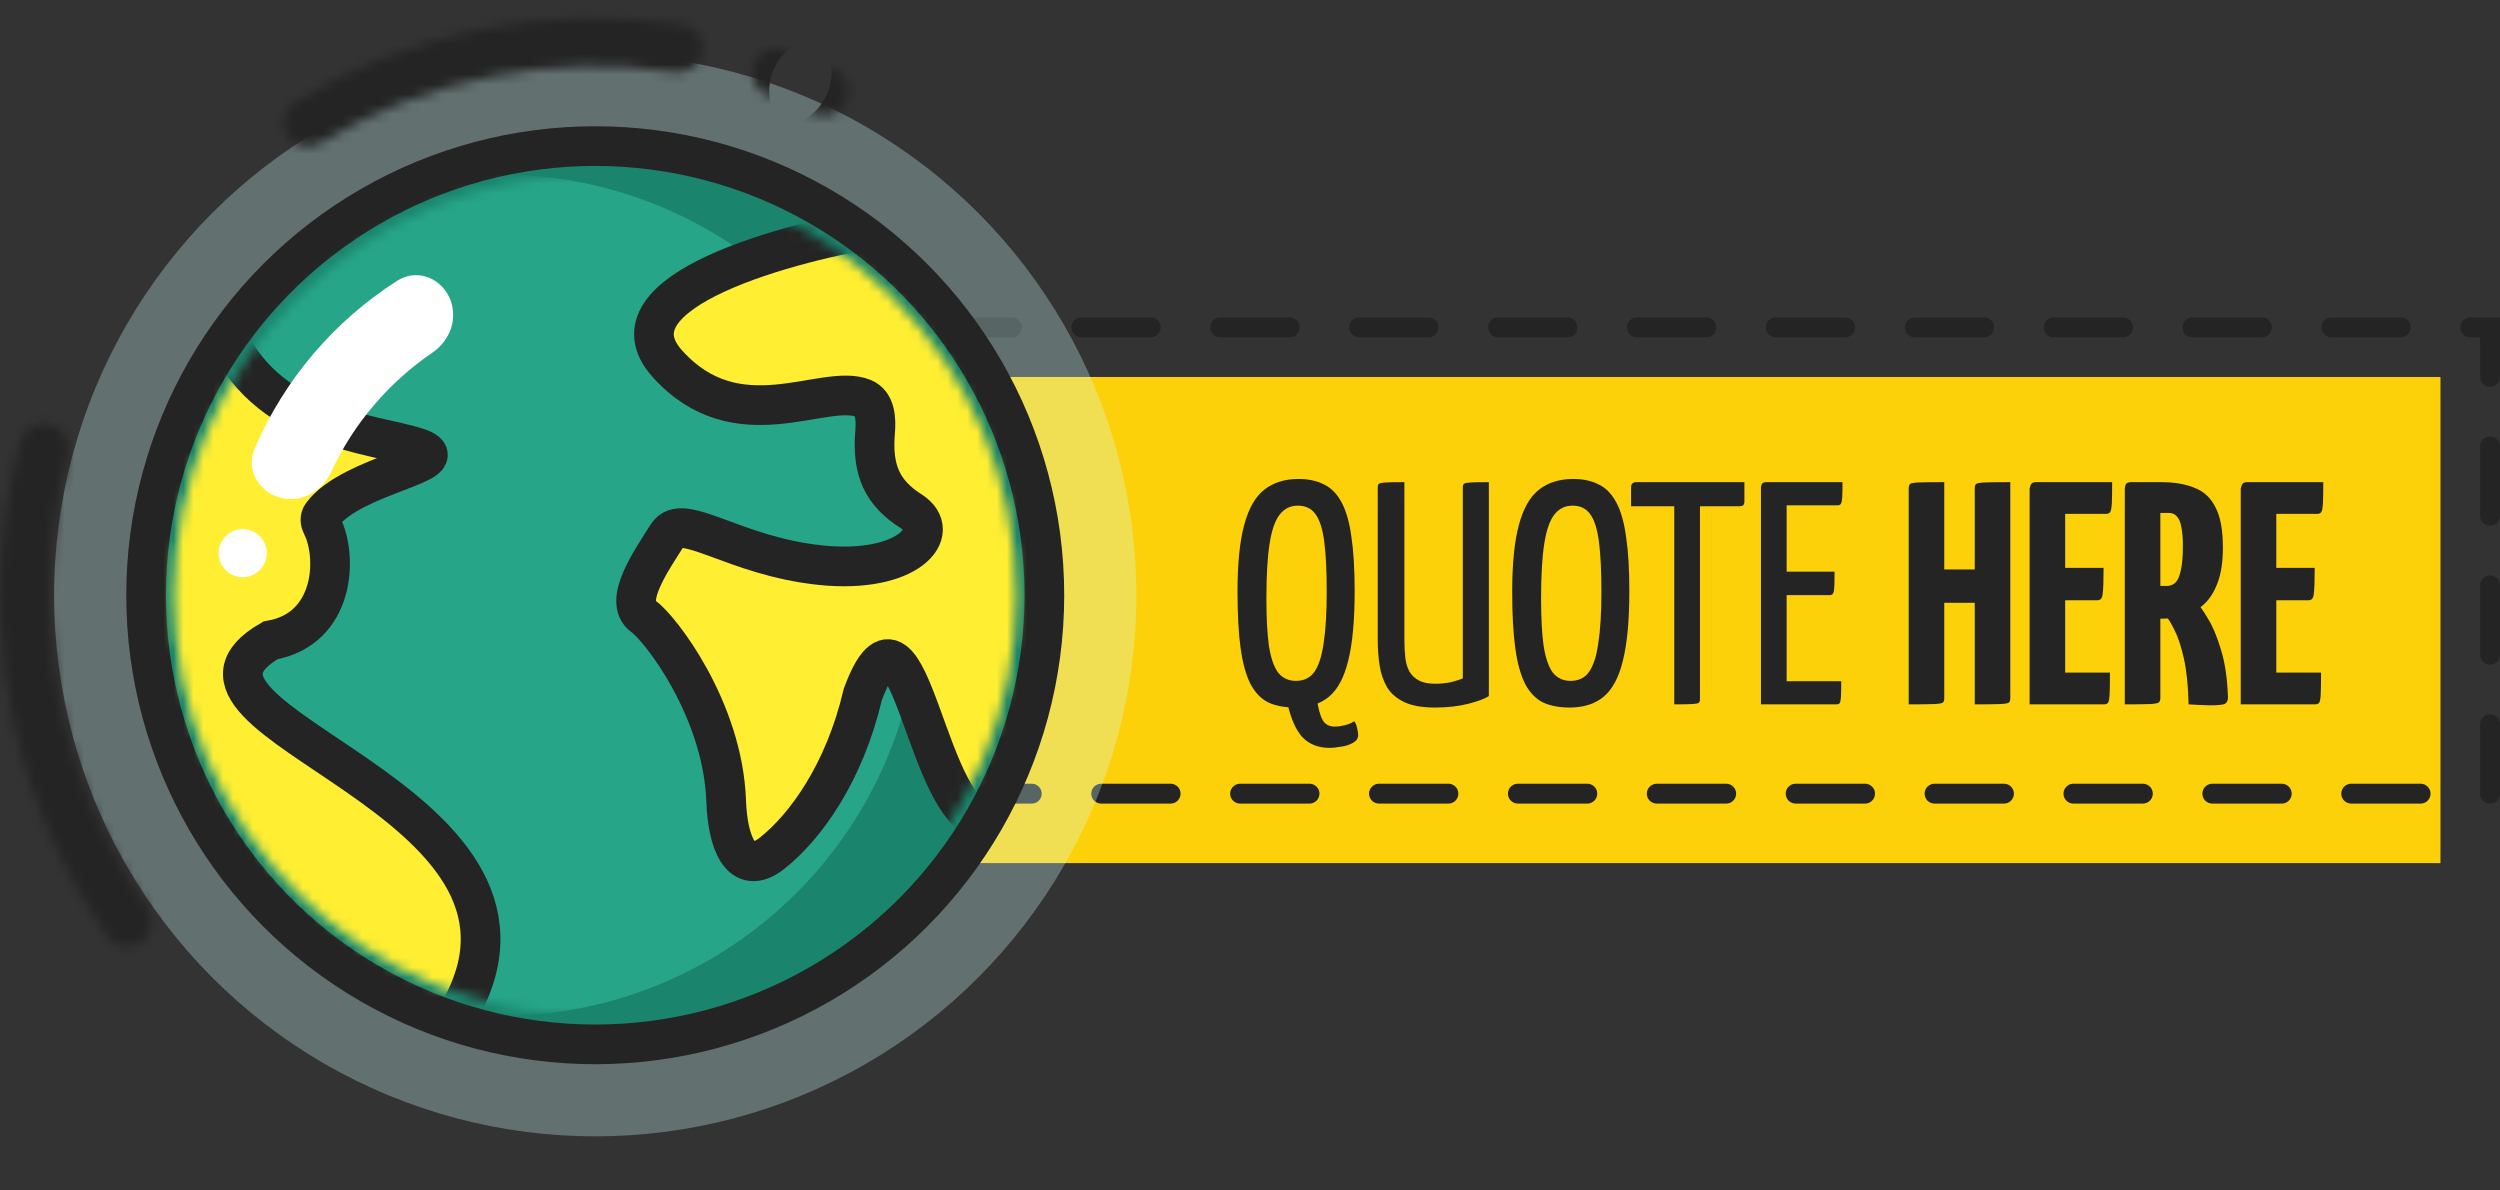
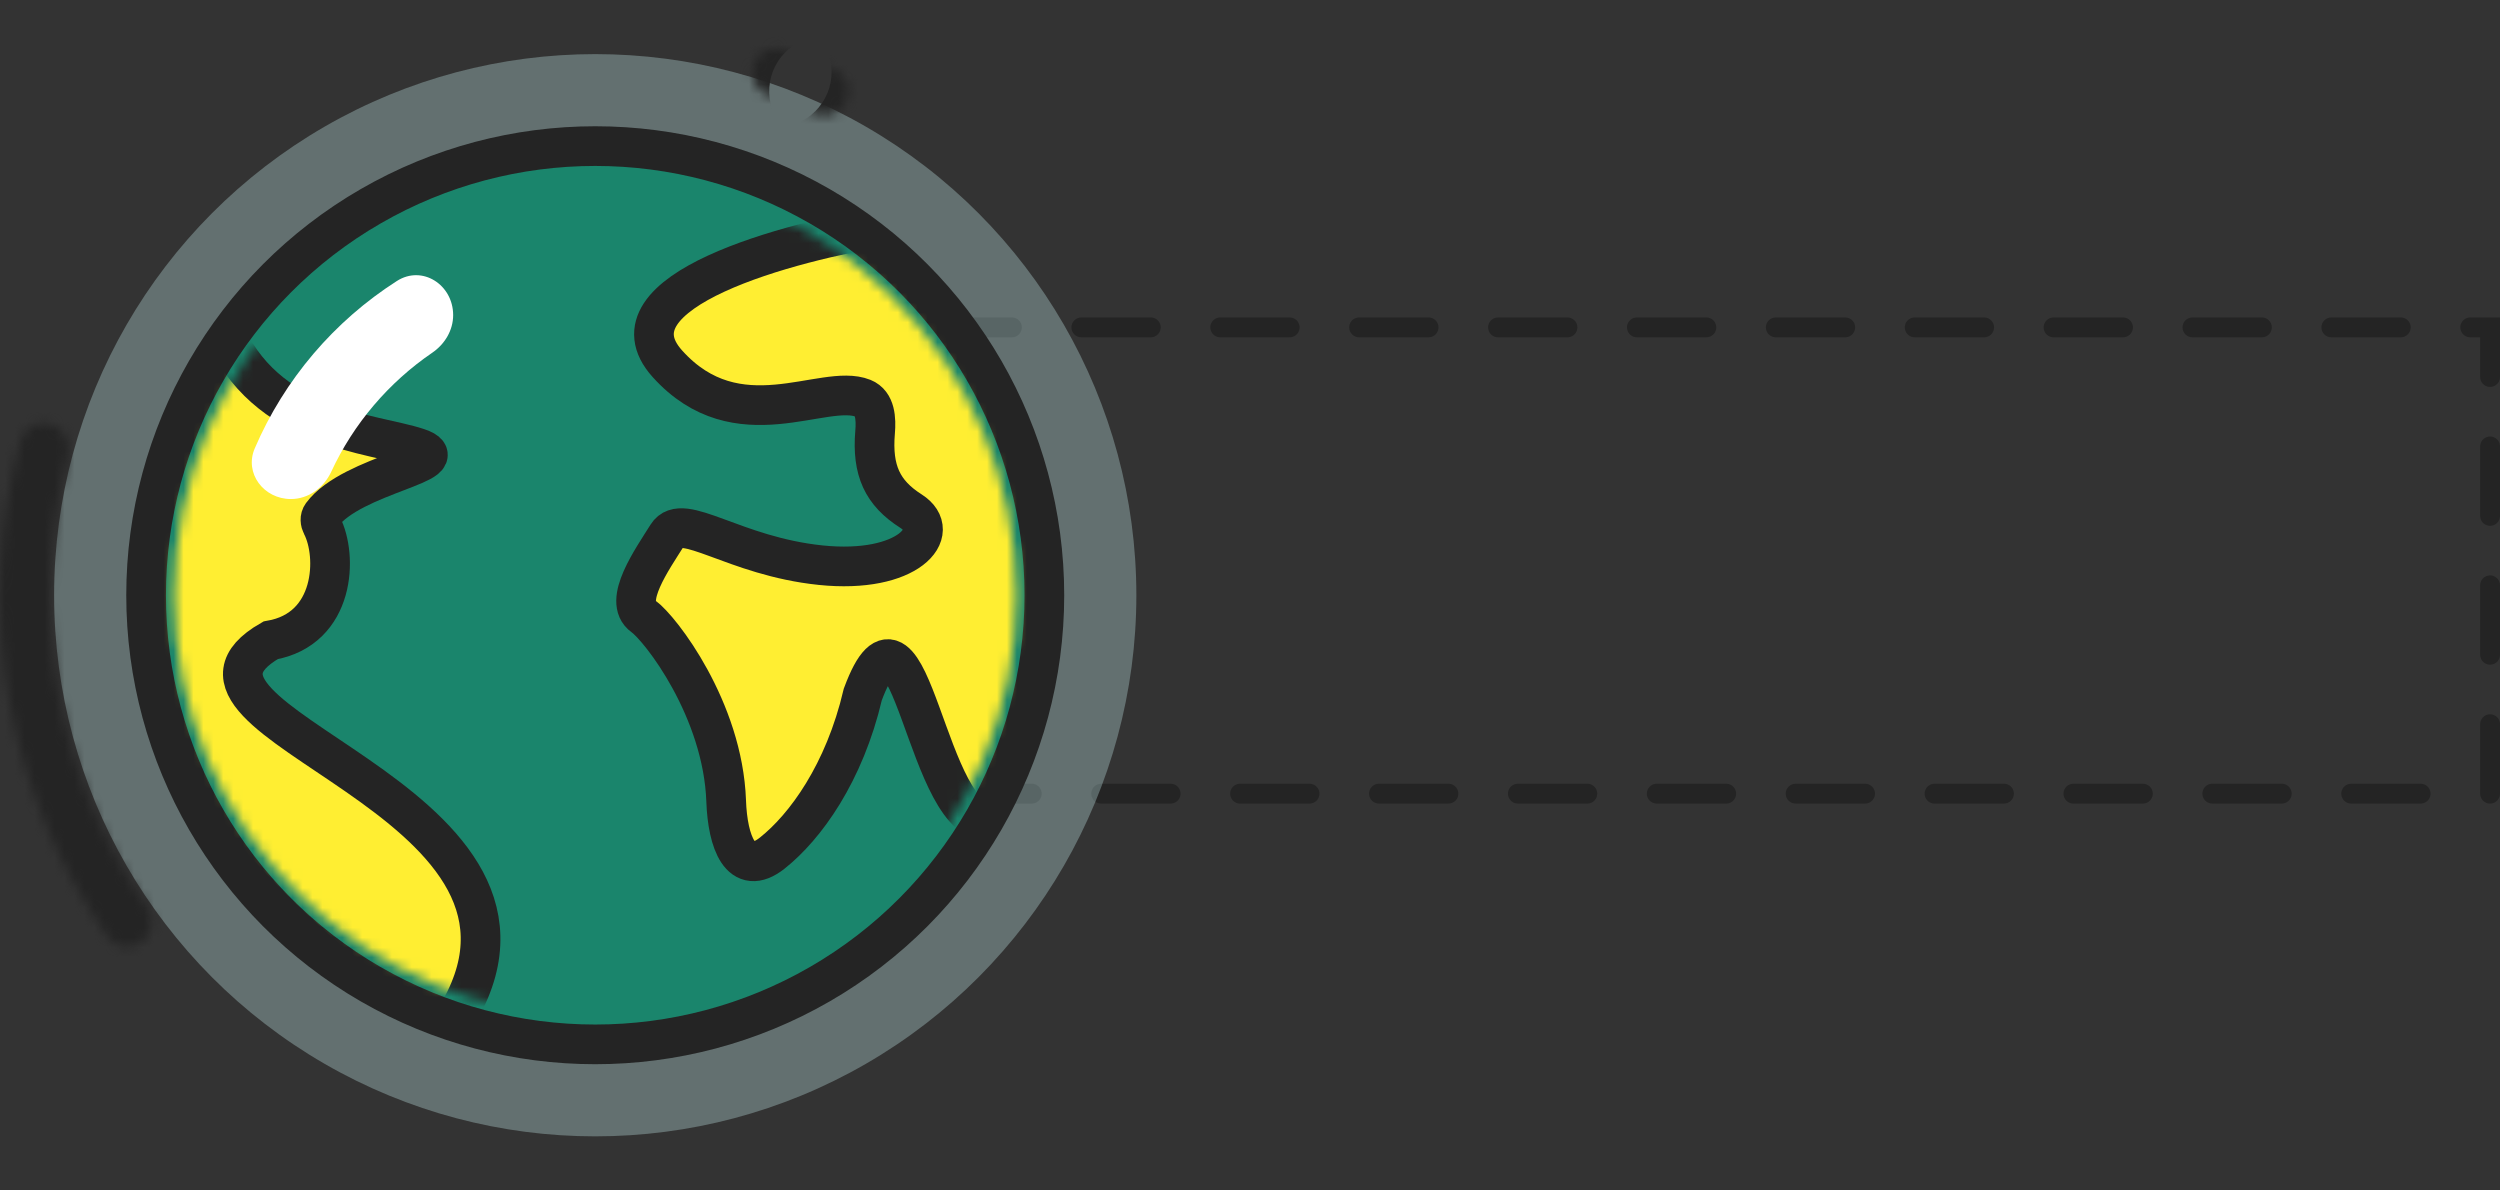
<svg xmlns="http://www.w3.org/2000/svg" width="252" height="120" viewBox="0 0 252 120" fill="none">
  <rect x="0" y="0" width="252" height="120" fill="#333333" stroke="none" />
-   <rect width="186" height="49" transform="translate(60 38)" fill="#FCD10A" />
-   <path d="M134.021 75.384C132.891 75.384 131.984 75.032 131.301 74.328C130.64 73.624 130.128 72.472 129.765 70.872L132.709 70.264C132.859 71.352 133.061 72.12 133.317 72.568C133.573 73.016 133.979 73.24 134.533 73.24C134.853 73.24 135.184 73.197 135.525 73.112C135.888 73.027 136.219 72.888 136.517 72.696C136.645 72.888 136.741 73.123 136.805 73.4C136.869 73.677 136.901 73.912 136.901 74.104C136.901 74.424 136.731 74.68 136.389 74.872C136.069 75.064 135.685 75.192 135.237 75.256C134.789 75.341 134.384 75.384 134.021 75.384ZM130.533 71.32C129.488 71.32 128.592 71.149 127.845 70.808C127.12 70.445 126.523 69.827 126.053 68.952C125.605 68.077 125.275 66.893 125.061 65.4C124.848 63.885 124.741 61.976 124.741 59.672C124.741 56.835 124.965 54.584 125.413 52.92C125.861 51.256 126.533 50.072 127.429 49.368C128.347 48.643 129.499 48.28 130.885 48.28C131.909 48.28 132.784 48.472 133.509 48.856C134.235 49.219 134.821 49.837 135.269 50.712C135.717 51.565 136.037 52.717 136.229 54.168C136.443 55.597 136.549 57.4 136.549 59.576C136.549 62.52 136.336 64.845 135.909 66.552C135.504 68.259 134.853 69.485 133.957 70.232C133.083 70.957 131.941 71.32 130.533 71.32ZM130.629 68.632C131.419 68.632 132.027 68.344 132.453 67.768C132.901 67.171 133.221 66.211 133.413 64.888C133.627 63.544 133.733 61.795 133.733 59.64C133.733 57.507 133.648 55.811 133.477 54.552C133.307 53.272 133.008 52.355 132.581 51.8C132.176 51.245 131.589 50.968 130.821 50.968C130.075 50.968 129.467 51.267 128.997 51.864C128.528 52.461 128.187 53.443 127.973 54.808C127.76 56.173 127.653 58.008 127.653 60.312C127.653 62.296 127.739 63.896 127.909 65.112C128.101 66.328 128.411 67.224 128.837 67.8C129.285 68.355 129.883 68.632 130.629 68.632ZM144.636 71.32C143.356 71.32 142.332 71.139 141.564 70.776C140.796 70.413 140.22 69.923 139.836 69.304C139.452 68.664 139.196 67.928 139.068 67.096C138.94 66.264 138.876 65.389 138.876 64.472V49.144C138.876 48.952 138.919 48.824 139.004 48.76C139.089 48.696 139.313 48.653 139.676 48.632C140.039 48.611 140.668 48.6 141.564 48.6V64.536C141.564 65.176 141.596 65.773 141.66 66.328C141.724 66.861 141.863 67.32 142.076 67.704C142.311 68.088 142.631 68.387 143.036 68.6C143.441 68.813 143.975 68.92 144.636 68.92C145.212 68.92 145.756 68.867 146.268 68.76C146.78 68.632 147.175 68.504 147.452 68.376V49.144C147.452 48.952 147.495 48.824 147.58 48.76C147.665 48.696 147.889 48.653 148.252 48.632C148.615 48.611 149.223 48.6 150.076 48.6V70.168C149.692 70.424 149.009 70.68 148.028 70.936C147.047 71.192 145.916 71.32 144.636 71.32ZM158.221 71.32C157.175 71.32 156.279 71.149 155.533 70.808C154.807 70.445 154.21 69.827 153.741 68.952C153.293 68.077 152.962 66.893 152.749 65.4C152.535 63.885 152.429 61.976 152.429 59.672C152.429 56.835 152.653 54.584 153.101 52.92C153.549 51.256 154.221 50.072 155.117 49.368C156.034 48.643 157.186 48.28 158.573 48.28C159.597 48.28 160.471 48.472 161.197 48.856C161.922 49.219 162.509 49.837 162.957 50.712C163.405 51.565 163.725 52.717 163.917 54.168C164.13 55.597 164.237 57.4 164.237 59.576C164.237 62.52 164.023 64.845 163.597 66.552C163.191 68.259 162.541 69.485 161.645 70.232C160.77 70.957 159.629 71.32 158.221 71.32ZM158.317 68.632C159.106 68.632 159.714 68.344 160.141 67.768C160.589 67.171 160.909 66.211 161.101 64.888C161.314 63.544 161.421 61.795 161.421 59.64C161.421 57.507 161.335 55.811 161.165 54.552C160.994 53.272 160.695 52.355 160.269 51.8C159.863 51.245 159.277 50.968 158.509 50.968C157.762 50.968 157.154 51.267 156.685 51.864C156.215 52.461 155.874 53.443 155.661 54.808C155.447 56.173 155.341 58.008 155.341 60.312C155.341 62.296 155.426 63.896 155.597 65.112C155.789 66.328 156.098 67.224 156.525 67.8C156.973 68.355 157.57 68.632 158.317 68.632ZM168.764 71V48.984C168.764 48.984 168.786 48.973 168.828 48.952C168.871 48.909 169.02 48.888 169.276 48.888H170.812C171.09 48.888 171.25 48.909 171.292 48.952C171.335 48.973 171.356 48.984 171.356 48.984V70.488C171.356 70.659 171.314 70.776 171.228 70.84C171.164 70.904 170.951 70.947 170.588 70.968C170.226 70.989 169.618 71 168.764 71ZM164.412 51.032V49.112C164.412 48.771 164.594 48.6 164.956 48.6H175.836V50.52C175.836 50.712 175.794 50.851 175.708 50.936C175.623 51 175.484 51.032 175.292 51.032H164.412ZM177.502 71V49.112C177.502 49.112 177.523 49.027 177.566 48.856C177.63 48.685 177.79 48.6 178.046 48.6H185.726C185.726 49.304 185.715 49.816 185.694 50.136C185.672 50.456 185.63 50.669 185.566 50.776C185.502 50.883 185.395 50.936 185.246 50.936H180.094V68.664H185.598C185.598 69.389 185.587 69.923 185.566 70.264C185.544 70.584 185.502 70.787 185.438 70.872C185.374 70.957 185.256 71 185.086 71H177.502ZM177.854 59.992V57.624H184.926C184.926 58.605 184.904 59.245 184.862 59.544C184.819 59.843 184.68 59.992 184.446 59.992H177.854ZM199.054 71V49.24C199.054 49.027 199.097 48.877 199.182 48.792C199.289 48.707 199.588 48.653 200.078 48.632C200.569 48.611 201.422 48.6 202.638 48.6V70.36C202.638 70.573 202.596 70.723 202.51 70.808C202.425 70.893 202.126 70.947 201.614 70.968C201.124 70.989 200.27 71 199.054 71ZM192.398 71V49.24C192.398 49.027 192.441 48.877 192.526 48.792C192.612 48.707 192.9 48.653 193.39 48.632C193.902 48.611 194.766 48.6 195.982 48.6V70.36C195.982 70.573 195.94 70.723 195.854 70.808C195.769 70.893 195.47 70.947 194.958 70.968C194.468 70.989 193.614 71 192.398 71ZM194.094 60.76V57.4H200.654L200.686 60.76H194.094ZM204.585 71V49.24C204.585 49.24 204.617 49.133 204.681 48.92C204.745 48.707 204.926 48.6 205.225 48.6H212.905C212.905 49.56 212.894 50.264 212.873 50.712C212.852 51.16 212.798 51.459 212.713 51.608C212.628 51.736 212.478 51.8 212.265 51.8H208.169V67.8H212.681C212.681 68.803 212.67 69.528 212.649 69.976C212.628 70.424 212.574 70.712 212.489 70.84C212.404 70.947 212.254 71 212.041 71H204.585ZM204.841 60.504V57.24H212.041C212.041 58.584 212.009 59.469 211.945 59.896C211.902 60.301 211.732 60.504 211.433 60.504H204.841ZM215.235 62.36C214.872 62.36 214.659 62.296 214.595 62.168C214.531 62.04 214.499 61.805 214.499 61.464V49.24C214.499 49.24 214.509 49.133 214.531 48.92C214.552 48.707 214.733 48.6 215.075 48.6H217.827C219.171 48.6 220.301 48.792 221.219 49.176C222.157 49.539 222.861 50.2 223.331 51.16C223.821 52.099 224.067 53.443 224.067 55.192C224.067 56.643 223.885 57.837 223.523 58.776C223.181 59.693 222.712 60.419 222.115 60.952C221.539 61.464 220.888 61.827 220.163 62.04C219.459 62.253 218.733 62.36 217.987 62.36H215.235ZM214.179 71V49.24C214.179 49.24 214.2 49.133 214.243 48.92C214.307 48.707 214.499 48.6 214.819 48.6H217.123C217.443 48.6 217.624 48.707 217.667 48.92C217.731 49.133 217.763 49.24 217.763 49.24V70.36C217.763 70.573 217.709 70.723 217.603 70.808C217.496 70.893 217.187 70.947 216.675 70.968C216.184 70.989 215.352 71 214.179 71ZM222.723 71.096C222.445 71.096 222.125 71.085 221.763 71.064C221.4 71.043 221.016 71.021 220.611 71C220.568 69.123 220.408 67.576 220.131 66.36C219.853 65.123 219.533 64.163 219.171 63.48C218.829 62.776 218.52 62.285 218.243 62.008C217.987 61.709 217.859 61.56 217.859 61.56C217.859 61.56 217.827 61.485 217.763 61.336C217.699 61.187 217.805 61.037 218.083 60.888L220.099 59.736C220.44 59.736 220.664 59.853 220.771 60.088C220.771 60.088 220.952 60.269 221.315 60.632C221.677 60.973 222.093 61.549 222.563 62.36C223.053 63.149 223.491 64.195 223.875 65.496C224.28 66.797 224.515 68.397 224.579 70.296C224.579 70.595 224.483 70.808 224.291 70.936C224.12 71.043 223.597 71.096 222.723 71.096ZM217.763 59.064H218.403C218.744 59.064 219.032 58.957 219.267 58.744C219.501 58.531 219.683 58.136 219.811 57.56C219.96 56.963 220.035 56.109 220.035 55C220.035 54.232 219.981 53.603 219.875 53.112C219.789 52.621 219.64 52.269 219.427 52.056C219.235 51.821 218.968 51.704 218.627 51.704H217.763V59.064ZM225.866 71V49.24C225.866 49.24 225.898 49.133 225.962 48.92C226.026 48.707 226.208 48.6 226.506 48.6H234.186C234.186 49.56 234.176 50.264 234.154 50.712C234.133 51.16 234.08 51.459 233.994 51.608C233.909 51.736 233.76 51.8 233.546 51.8H229.45V67.8H233.962C233.962 68.803 233.952 69.528 233.93 69.976C233.909 70.424 233.856 70.712 233.77 70.84C233.685 70.947 233.536 71 233.322 71H225.866ZM226.122 60.504V57.24H233.322C233.322 58.584 233.29 59.469 233.226 59.896C233.184 60.301 233.013 60.504 232.714 60.504H226.122Z" fill="#242424" />
  <rect x="67" y="33" width="184" height="47" stroke="#242424" stroke-width="2" stroke-linecap="round" stroke-dasharray="7 7" />
  <circle cx="60" cy="60" r="54.545" fill="#D3FFFE" fill-opacity="0.3" />
  <mask id="path-4-inside-1_108_2" fill="white">
    <path d="M70.812 5.302C71.072 3.988 70.217 2.707 68.894 2.502C55.301 0.399 41.397 3.182 29.661 10.355C28.518 11.053 28.222 12.564 28.968 13.677V13.677C29.713 14.79 31.217 15.082 32.362 14.388C43.027 7.926 55.623 5.405 67.953 7.265C69.277 7.464 70.552 6.616 70.812 5.302V5.302Z" />
  </mask>
-   <path d="M70.812 5.302C71.072 3.988 70.217 2.707 68.894 2.502C55.301 0.399 41.397 3.182 29.661 10.355C28.518 11.053 28.222 12.564 28.968 13.677V13.677C29.713 14.79 31.217 15.082 32.362 14.388C43.027 7.926 55.623 5.405 67.953 7.265C69.277 7.464 70.552 6.616 70.812 5.302V5.302Z" stroke="#242424" stroke-width="16" mask="url(#path-4-inside-1_108_2)" />
  <mask id="path-5-inside-2_108_2" fill="white">
    <path d="M5.141 42.778C3.823 42.364 2.414 43.096 2.056 44.43C-0.218 52.892 -0.614 61.759 0.91 70.409C2.433 79.058 5.835 87.257 10.863 94.432C11.656 95.563 13.23 95.77 14.327 94.931V94.931C15.424 94.091 15.629 92.525 14.84 91.391C10.296 84.854 7.22 77.4 5.836 69.541C4.451 61.681 4.796 53.625 6.832 45.929C7.186 44.594 6.459 43.191 5.141 42.778V42.778Z" />
  </mask>
  <path d="M5.141 42.778C3.823 42.364 2.414 43.096 2.056 44.43C-0.218 52.892 -0.614 61.759 0.91 70.409C2.433 79.058 5.835 87.257 10.863 94.432C11.656 95.563 13.23 95.77 14.327 94.931V94.931C15.424 94.091 15.629 92.525 14.84 91.391C10.296 84.854 7.22 77.4 5.836 69.541C4.451 61.681 4.796 53.625 6.832 45.929C7.186 44.594 6.459 43.191 5.141 42.778V42.778Z" stroke="#242424" stroke-width="16" mask="url(#path-5-inside-2_108_2)" />
  <mask id="path-6-inside-3_108_2" fill="white">
    <path d="M85.271 10.299C85.878 9.105 85.404 7.64 84.186 7.083C82.469 6.298 80.714 5.598 78.928 4.983C77.662 4.547 76.309 5.283 75.927 6.566V6.566C75.544 7.85 76.276 9.195 77.541 9.636C79.049 10.161 80.532 10.753 81.986 11.411C83.206 11.963 84.664 11.493 85.271 10.299V10.299Z" />
  </mask>
  <path d="M85.271 10.299C85.878 9.105 85.404 7.64 84.186 7.083C82.469 6.298 80.714 5.598 78.928 4.983C77.662 4.547 76.309 5.283 75.927 6.566V6.566C75.544 7.85 76.276 9.195 77.541 9.636C79.049 10.161 80.532 10.753 81.986 11.411C83.206 11.963 84.664 11.493 85.271 10.299V10.299Z" stroke="#242424" stroke-width="16" mask="url(#path-6-inside-3_108_2)" />
  <circle cx="60" cy="60" r="44.849" fill="#1A856C" />
  <circle cx="60" cy="60" r="45.273" stroke="#242424" stroke-width="4" />
  <mask id="mask0_108_2" style="mask-type:alpha" maskUnits="userSpaceOnUse" x="17" y="17" width="86" height="86">
-     <circle cx="60" cy="60" r="42.424" fill="#0FCDC8" />
-   </mask>
+     </mask>
  <g mask="url(#mask0_108_2)">
    <circle cx="50.303" cy="60" r="42.424" fill="#2AAD8F" fill-opacity="0.81" />
  </g>
  <mask id="mask1_108_2" style="mask-type:alpha" maskUnits="userSpaceOnUse" x="17" y="17" width="86" height="86">
    <circle cx="60" cy="60" r="42.424" fill="#109B95" />
  </mask>
  <g mask="url(#mask1_108_2)">
    <path d="M42.121 45.151C37.576 43.636 26.667 43.333 22.424 33.03C18.182 22.727 10.909 45.331 10.909 66.667C10.909 76.97 41.212 109.091 46.364 101.818C58.485 80.303 13.023 72.727 27.273 64.545C33.822 63.406 34.039 56.024 32.449 52.959C32.272 52.618 32.229 52.205 32.456 51.895C35.487 47.782 46.485 46.606 42.121 45.151Z" fill="#FFEE32" stroke="#242424" stroke-width="4" />
    <path d="M67.273 36.667C60.727 29.394 79.495 24.343 89.697 22.727L107.879 44.242C107.475 56.667 105.333 81.758 100 82.727C93.333 83.939 91.818 56.97 86.97 70C85.111 77.943 81.178 83.341 77.853 85.984C74.651 88.529 73.342 84.833 73.198 80.746C72.874 71.511 66.585 63.362 64.849 62.121C62.727 60.606 65.758 56.364 67.273 53.939C68.788 51.515 73.939 56.061 82.727 56.97C91.515 57.879 95.151 53.636 91.818 51.515C88.956 49.694 87.881 47.425 88.21 43.558C88.323 42.228 88.241 40.646 87.002 40.148C83.033 38.551 74.357 44.538 67.273 36.667Z" fill="#FFEE32" stroke="#242424" stroke-width="4" />
  </g>
  <path d="M45.678 31.759C45.678 33.295 44.837 34.691 43.569 35.557C39.18 38.553 35.64 42.7 33.383 47.564C32.638 49.169 31.089 50.303 29.319 50.303V50.303C26.59 50.303 24.602 47.706 25.678 45.198C28.664 38.239 33.691 32.363 40.006 28.324C42.573 26.682 45.678 28.712 45.678 31.759V31.759Z" fill="white" />
-   <circle cx="24.465" cy="55.758" r="2.424" fill="white" />
</svg>